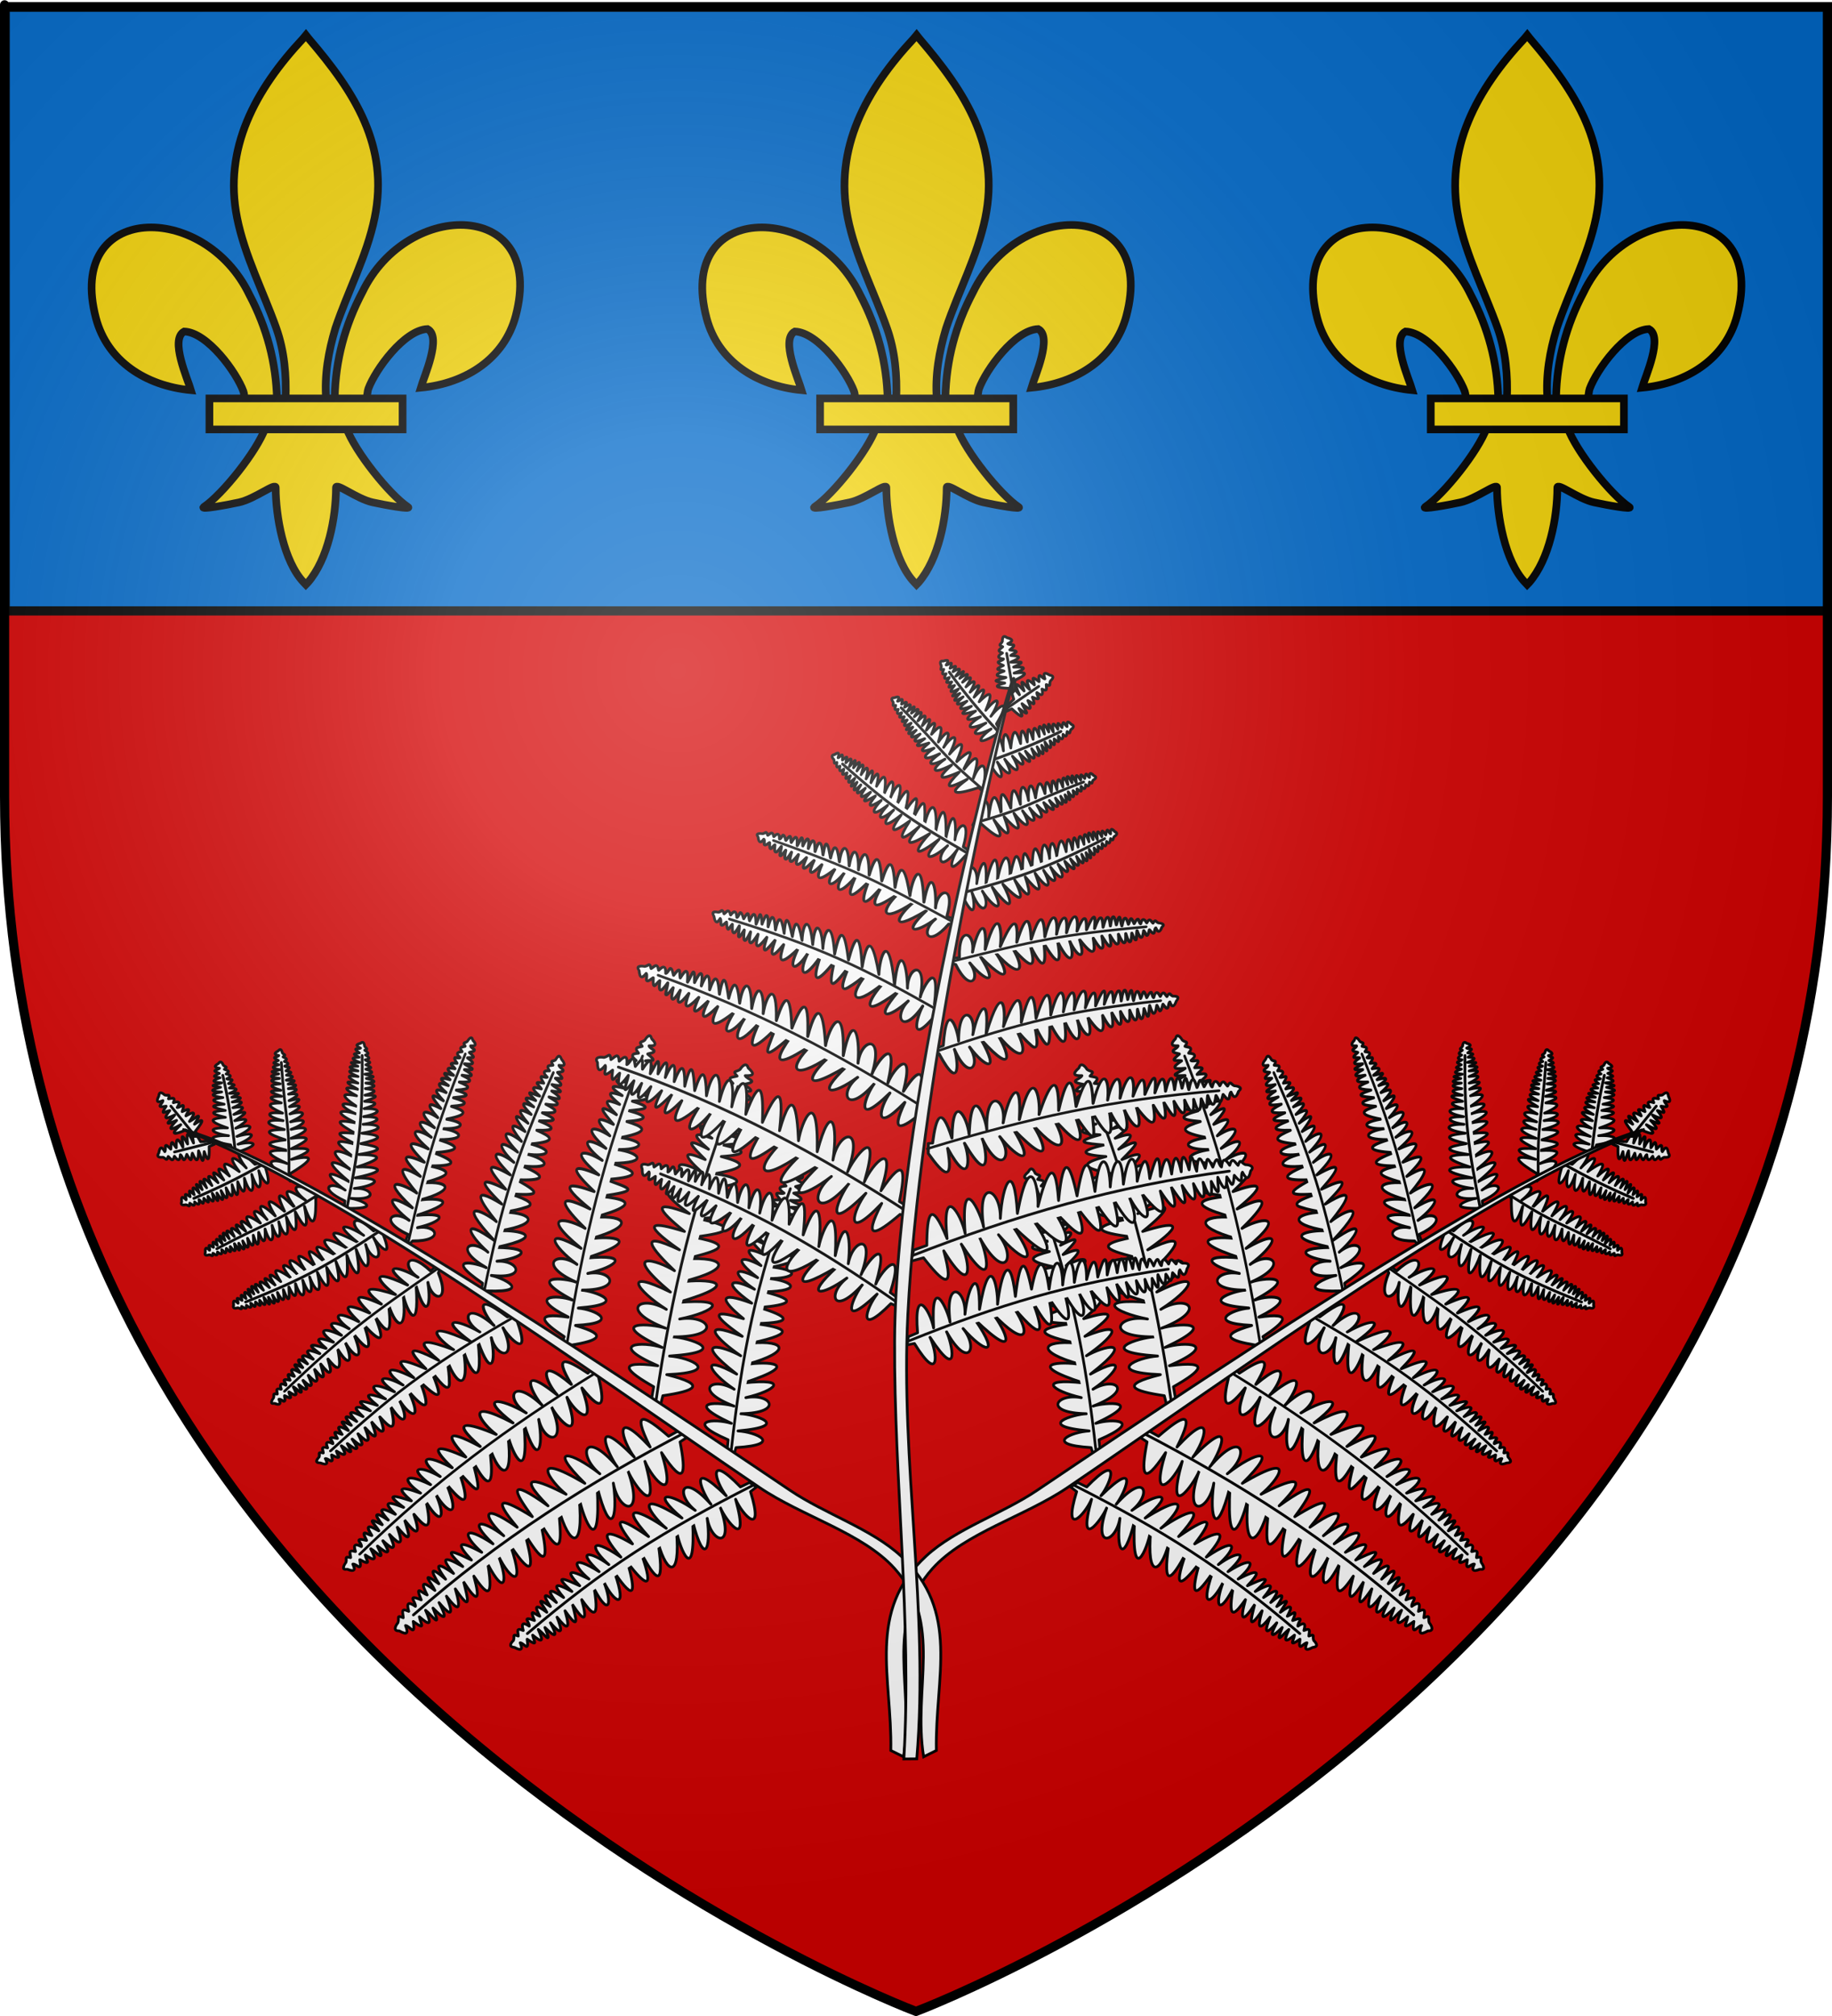
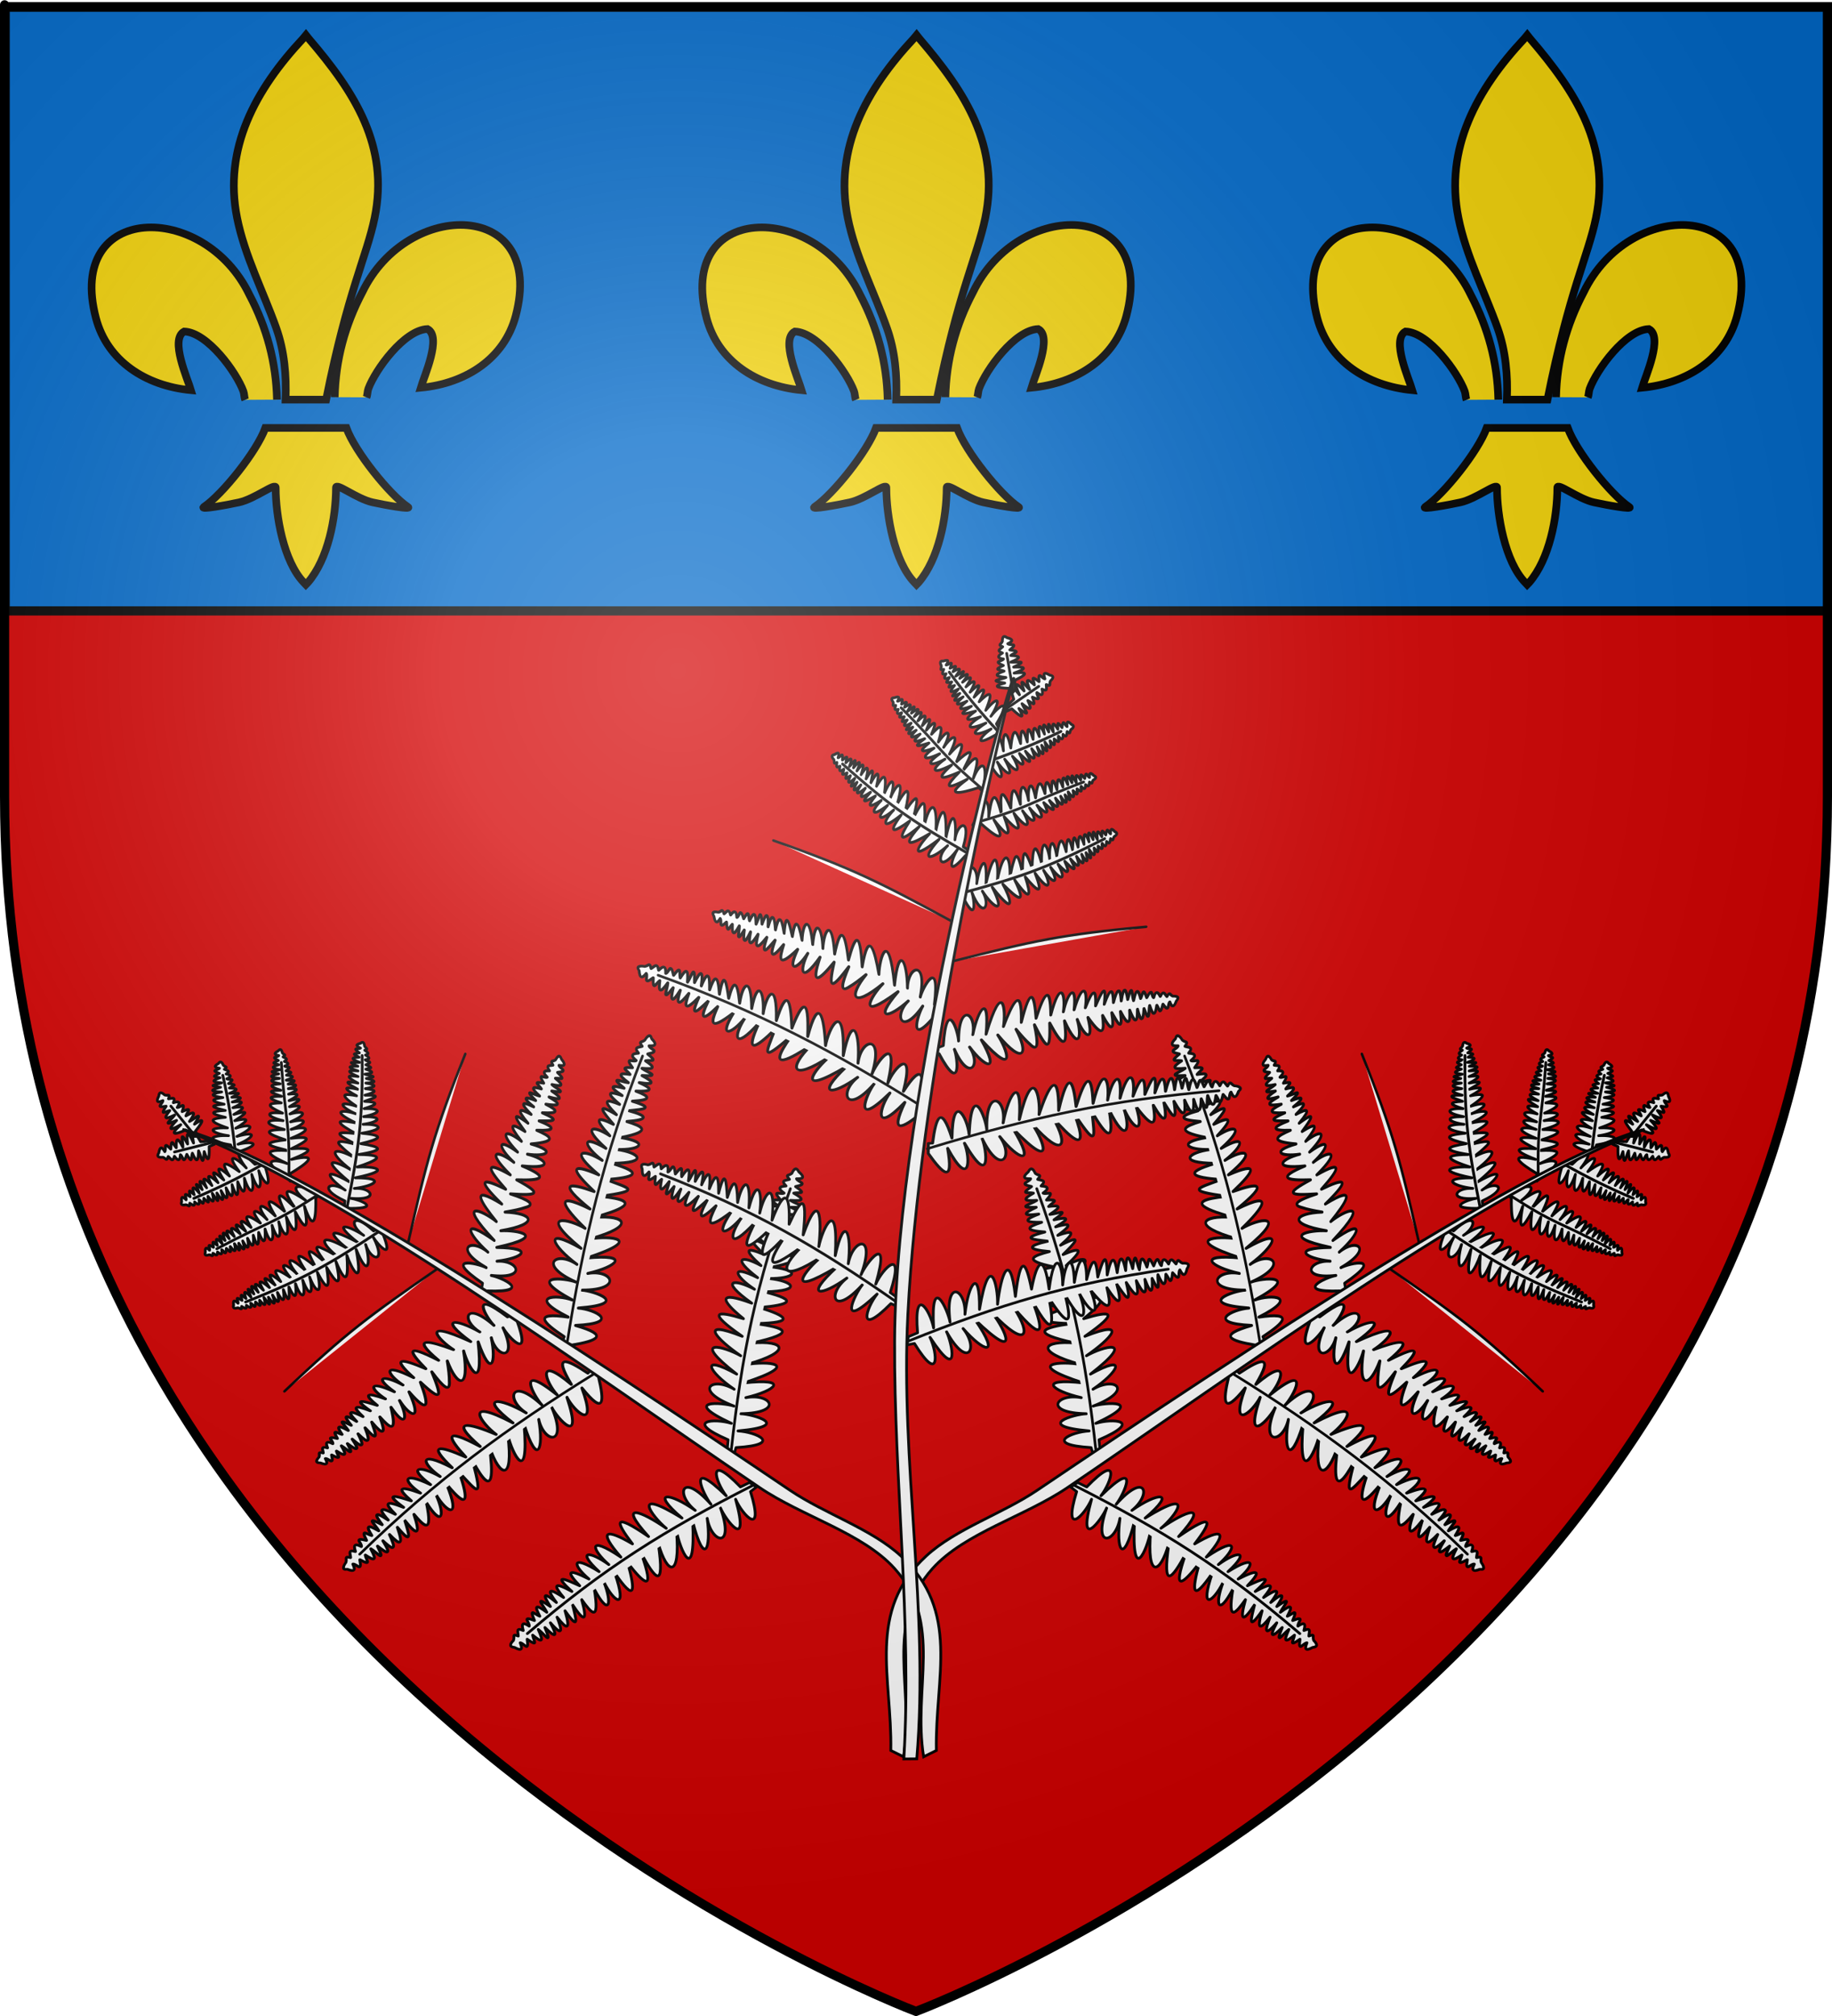
<svg xmlns="http://www.w3.org/2000/svg" xmlns:xlink="http://www.w3.org/1999/xlink" version="1.0" width="600" height="660" id="svg2">
  <defs id="defs6">
    <linearGradient id="linearGradient2893">
      <stop style="stop-color:#ffffff;stop-opacity:0.314" offset="0" id="stop2895" />
      <stop style="stop-color:#ffffff;stop-opacity:0.251" offset="0.19" id="stop2897" />
      <stop style="stop-color:#6b6b6b;stop-opacity:0.125" offset="0.6" id="stop2901" />
      <stop style="stop-color:#000000;stop-opacity:0.125" offset="1" id="stop2899" />
    </linearGradient>
    <radialGradient cx="221.445" cy="226.331" r="300" fx="221.445" fy="226.331" id="radialGradient3163" xlink:href="#linearGradient2893" gradientUnits="userSpaceOnUse" gradientTransform="matrix(1.353,0,0,1.349,-77.629,-85.747)" />
  </defs>
  <g style="display:inline" id="layer3">
    <path d="M 300,658.5 C 300,658.5 598.5,546.18 598.5,260.728 C 598.5,-24.723 598.5,2.176 598.5,2.176 L 1.5,2.176 L 1.5,260.728 C 1.5,546.18 300,658.5 300,658.5 z " style="fill:#d40000;fill-opacity:1;fill-rule:evenodd;stroke:none;stroke-width:1px;stroke-linecap:butt;stroke-linejoin:miter;stroke-opacity:1" id="path2855" />
    <rect width="597.093" height="197.635" x="1.704" y="2.365" style="fill:#0169c9;fill-opacity:1;fill-rule:evenodd;stroke:#000000;stroke-width:3;stroke-linecap:round;stroke-linejoin:round;stroke-miterlimit:4;stroke-dasharray:none;stroke-opacity:1" id="rect2241" />
  </g>
  <g style="display:inline" id="layer4">
    <g transform="matrix(0.199,0,0,0.197,28.627,10.113)" style="stroke:#000000;stroke-width:12.638;stroke-miterlimit:4;stroke-dasharray:none;stroke-opacity:1;display:inline" id="g1878">
      <path d="M 407.029,608.699 C 408.454,546.743 423.78,489.16 452.319,434.591 C 527.033,277.405 755.239,281.159 704.934,473.402 C 686.397,544.241 623.425,585.876 548.615,593.017 C 554.015,574.352 583.715,508.365 559.74,495.455 C 521.401,496.904 473.795,563.161 462.347,594.756 C 460.694,599.292 461.156,604.534 459.311,608.996" style="opacity:1;fill:#f2d207;fill-opacity:1;fill-rule:evenodd;stroke:#000000;stroke-width:12.638;stroke-linecap:butt;stroke-linejoin:miter;stroke-miterlimit:4;stroke-dasharray:none;stroke-opacity:1;display:inline" id="path1876" />
      <g transform="translate(-38.532,-48.577)" style="opacity:1;stroke:#000000;stroke-width:12.638;stroke-miterlimit:4;stroke-dasharray:none;stroke-opacity:1;display:inline" id="g3228">
        <g transform="translate(0,4)" style="fill:#f2d207;fill-opacity:1;stroke:#000000;stroke-width:12.638;stroke-miterlimit:4;stroke-dasharray:none;stroke-opacity:1" id="g13018">
          <path d="M 350.523,657.372 C 349.098,595.416 333.772,537.833 305.233,483.264 C 230.519,326.078 2.313,329.832 52.618,522.075 C 71.155,592.914 134.127,634.549 208.937,641.69 C 203.537,623.025 173.837,557.038 197.813,544.128 C 236.151,545.577 283.757,611.833 295.205,643.429 C 296.858,647.965 296.396,653.207 298.241,657.669" style="fill:#f2d207;fill-opacity:1;fill-rule:evenodd;stroke:#000000;stroke-width:12.638;stroke-linecap:butt;stroke-linejoin:miter;stroke-miterlimit:4;stroke-dasharray:none;stroke-opacity:1" id="path1902" />
-           <path d="M 393.626,57.12 C 314.912,141.97 262.061,240.082 284.845,355.151 C 297.414,418.635 327.886,477.431 349.376,538.589 C 362.812,576.959 366.248,617.041 364.657,657.37 L 431.438,657.37 C 428.242,616.744 435.245,577.372 446.72,538.589 C 467.194,477.051 498.345,418.683 511.251,355.151 C 535.379,236.372 478.744,146.792 402.813,57.495 L 398.173,51.577 L 393.626,57.12 z " style="fill:#f2d207;fill-opacity:1;fill-rule:nonzero;stroke:#000000;stroke-width:12.638;stroke-linecap:butt;stroke-linejoin:miter;stroke-miterlimit:4;stroke-dasharray:none;stroke-opacity:1" id="path3734" />
+           <path d="M 393.626,57.12 C 314.912,141.97 262.061,240.082 284.845,355.151 C 297.414,418.635 327.886,477.431 349.376,538.589 C 362.812,576.959 366.248,617.041 364.657,657.37 L 431.438,657.37 C 467.194,477.051 498.345,418.683 511.251,355.151 C 535.379,236.372 478.744,146.792 402.813,57.495 L 398.173,51.577 L 393.626,57.12 z " style="fill:#f2d207;fill-opacity:1;fill-rule:nonzero;stroke:#000000;stroke-width:12.638;stroke-linecap:butt;stroke-linejoin:miter;stroke-miterlimit:4;stroke-dasharray:none;stroke-opacity:1" id="path3734" />
          <path d="M 331.345,704.401 C 317.383,743.531 260.456,815.193 230.22,835.62 C 222.377,840.918 267.706,832.569 288.001,828.12 C 314.62,822.286 349.218,793.923 348.407,803.933 C 348.332,849.771 361.218,926.257 394.813,961.401 L 397.995,964.789 L 401.282,961.401 C 434.86,922.23 447.52,853.359 447.688,803.933 C 446.877,793.923 481.476,822.286 508.095,828.12 C 528.39,832.569 573.718,840.918 565.876,835.62 C 535.639,815.193 478.744,743.531 464.782,704.401 L 331.345,704.401 z " style="fill:#f2d207;fill-opacity:1;fill-rule:evenodd;stroke:#000000;stroke-width:12.638;stroke-linecap:butt;stroke-linejoin:miter;stroke-miterlimit:4;stroke-dasharray:none;stroke-opacity:1" id="path6395" />
-           <rect width="317.888" height="51.503" x="239.352" y="655.379" style="fill:#f2d207;fill-opacity:1;stroke:#000000;stroke-width:12.638;stroke-miterlimit:4;stroke-dasharray:none;stroke-opacity:1" id="rect4623" />
        </g>
      </g>
    </g>
    <use transform="translate(200,2.2868811e-6)" style="display:inline" id="use3235" x="0" y="0" width="600" height="660" xlink:href="#g1878" />
    <use transform="translate(400,2.2868811e-6)" style="display:inline" id="use3237" x="0" y="0" width="600" height="660" xlink:href="#g1878" />
    <use transform="matrix(3.099,0,0,3.463,-657.414,-1341.476)" style="stroke:#000000;stroke-width:0.611;stroke-miterlimit:4;stroke-dasharray:none;stroke-opacity:1" id="use10032" x="0" y="0" width="744.094" height="1052.362" xlink:href="#use10030" />
    <use transform="translate(0,13.851)" style="stroke:#000000;stroke-width:0.611;stroke-miterlimit:4;stroke-dasharray:none;stroke-opacity:1" id="use10034" x="0" y="0" width="744.094" height="1052.362" xlink:href="#use10032" />
    <use transform="translate(0,13.851)" style="stroke:#000000;stroke-width:0.611;stroke-miterlimit:4;stroke-dasharray:none;stroke-opacity:1" id="use10036" x="0" y="0" width="744.094" height="1052.362" xlink:href="#use10034" />
    <use transform="translate(0,13.851)" style="stroke:#000000;stroke-width:0.611;stroke-miterlimit:4;stroke-dasharray:none;stroke-opacity:1" id="use10038" x="0" y="0" width="744.094" height="1052.362" xlink:href="#use10036" />
    <use transform="translate(0,13.851)" style="stroke:#000000;stroke-width:0.611;stroke-miterlimit:4;stroke-dasharray:none;stroke-opacity:1" id="use10040" x="0" y="0" width="744.094" height="1052.362" xlink:href="#use10038" />
    <use transform="translate(0,13.851)" style="stroke:#000000;stroke-width:0.611;stroke-miterlimit:4;stroke-dasharray:none;stroke-opacity:1" id="use10042" x="0" y="0" width="744.094" height="1052.362" xlink:href="#use10040" />
    <use transform="translate(0,13.851)" style="stroke:#000000;stroke-width:0.611;stroke-miterlimit:4;stroke-dasharray:none;stroke-opacity:1" id="use10044" x="0" y="0" width="744.094" height="1052.362" xlink:href="#use10042" />
    <g transform="matrix(0.605,0,0,0.605,10.137,176.078)" style="fill:#ffffff;stroke:#000000;stroke-width:1.487;stroke-miterlimit:4;stroke-dasharray:none;stroke-opacity:1;display:inline" id="g2295">
      <g transform="matrix(0.963,0.271,-0.271,0.963,144.992,-282.738)" style="fill:#ffffff;stroke:#000000;stroke-width:1.487;stroke-miterlimit:4;stroke-dasharray:none;stroke-opacity:1" id="g3413">
        <g transform="matrix(0.772,0.286,-0.297,0.734,460.261,22.404)" style="fill:#ffffff;stroke:#000000;stroke-width:1.842;stroke-miterlimit:4;stroke-dasharray:none;stroke-opacity:1" id="g3235">
          <path d="M 528.379,664.692 C 531.087,652.152 530.244,626.938 516.076,665.384 C 521.864,636.407 511.908,646.742 506.094,666.469 C 510.107,649.365 497.382,639.175 495.469,669.406 C 495.667,661.344 489.228,632.473 484.125,670.844 C 484.174,658.748 476.661,638.42 473.156,671.688 L 466.656,672.902 L 464.853,678.174 L 469.781,678.312 C 481.099,709.791 483.549,688.268 480.625,676.531 C 494.709,712.586 494.079,683.003 491.969,675.219 C 501.001,704.07 510.944,691.273 503.062,675.656 C 513.275,694.264 524.113,701.323 511.969,671.719 C 536.277,708.349 529.975,682.264 524.094,670.219 C 541.279,698.528 546.733,690.785 538.518,669.625 C 554.393,699.449 554.471,687.685 551.522,668.723 C 560.026,695.647 562.284,687.566 562.344,668.375 C 569.733,687.398 574.489,693.365 573.156,668.781 C 581.707,695.313 585.33,684.478 582.469,669.5 C 586.77,684.737 593.745,690.882 590.312,669.5 C 601.143,690.511 601.487,681.25 601.031,670.062 C 606.757,684.826 608.883,683.587 607.844,669.25 C 611.781,678.669 614.961,687.167 614.188,669.531 C 619.203,682.976 620.798,680.812 620.906,669.844 C 623.401,678.9 625.831,683.896 626.625,670.25 C 628.732,682.98 630.272,679.397 631.375,670.688 C 635.039,684.654 634.298,673.933 635.625,669.094 C 637.819,678.857 639.146,677.718 640.812,669.969 C 642.631,673.4 642.455,679.453 645.312,670 C 649.842,678.527 648.435,670.943 650.375,669.188 C 651.545,673.513 652.923,674.808 655.219,669.438 C 657.443,667.36 656.929,665.793 652.938,665.188 C 650.557,663.561 651.068,660.62 648.688,664.719 C 647.041,662.26 646.485,658.723 643.875,663.656 C 641.833,658.185 640.371,659.39 639,663.656 C 637.144,661.812 638.922,654.35 634,662.656 C 631.586,653.081 631.477,659.095 629.5,662.438 C 628.197,654.619 626.928,653.413 624.281,663.062 C 623.182,658.167 624.406,647.532 620.094,661.312 C 619.399,652.561 618.042,648.914 615.344,661.531 C 615.187,647.863 612.509,652.727 609.594,661.656 C 609.997,650.695 608.481,648.46 602.844,661.656 C 605.943,643.41 601.304,652.24 596.5,661.656 C 597.918,647.872 595.631,647.16 588.969,661.656 C 591.975,646.783 588.175,640.784 580.719,661.656 C 584.151,640.274 577.145,646.42 572.844,661.656 C 575.705,646.678 572.113,635.844 563.562,662.375 C 564.895,637.791 559.603,640.722 552.214,659.746 C 552.154,640.313 549.668,634.038 540.902,662.152 C 543.318,629.336 534.188,645.707 528.379,664.692 z " style="fill:#ffffff;fill-rule:evenodd;stroke:#000000;stroke-width:1.842;stroke-linecap:round;stroke-linejoin:round;stroke-miterlimit:4;stroke-dasharray:none;stroke-opacity:1" id="path2237" />
          <path d="M 466.069,675.81 C 530.026,665.085 576.318,661.591 642.962,666.989" style="fill:#ffffff;fill-rule:evenodd;stroke:#000000;stroke-width:1.842;stroke-linecap:round;stroke-linejoin:round;stroke-miterlimit:4;stroke-dasharray:none;stroke-opacity:1" id="path3233" />
        </g>
        <g transform="matrix(0.862,0.334,-0.331,0.854,481.696,-114.907)" style="fill:#ffffff;stroke:#000000;stroke-width:1.616;stroke-linecap:round;stroke-linejoin:round;stroke-miterlimit:4;stroke-dasharray:none;stroke-opacity:1" id="use3239">
-           <path d="M 529.094,664.156 C 532.033,652.904 531.605,628.926 516.476,665.663 C 521.24,633.955 511.584,645.878 506.094,666.469 C 510.107,649.365 497.382,639.175 495.469,669.406 C 495.667,661.344 489.228,632.473 484.125,670.844 C 484.174,658.748 476.661,638.42 473.156,671.688 C 468.615,646.479 464.591,654.869 460.719,673.125 L 452.616,674.244 L 449.768,680.351 L 457.344,679.875 C 465.448,696.686 471.367,703.877 469.781,678.312 C 481.099,709.791 483.549,688.268 480.625,676.531 C 494.709,712.586 494.079,683.003 491.969,675.219 C 501.001,704.07 510.944,691.273 503.062,675.656 C 513.275,694.264 524.113,701.323 511.969,671.719 C 536.277,708.349 529.975,682.264 524.094,670.219 C 541.279,698.528 545.84,689.535 537.625,668.375 C 544.865,679.525 554.942,698.71 551.156,668.863 C 560.528,689.626 564.627,692.353 562.344,668.375 C 569.733,687.398 574.489,693.365 573.156,668.781 C 581.707,695.313 585.33,684.478 582.469,669.5 C 586.77,684.737 593.745,690.882 590.312,669.5 C 601.143,690.511 601.487,681.25 601.031,670.062 C 606.757,684.826 608.883,683.587 607.844,669.25 C 611.781,678.669 614.961,687.167 614.188,669.531 C 619.203,682.976 620.798,680.812 620.906,669.844 C 623.401,678.9 625.831,683.896 626.625,670.25 C 628.732,682.98 630.272,679.397 631.375,670.688 C 635.039,684.654 634.298,673.933 635.625,669.094 C 637.819,678.857 639.146,677.718 640.812,669.969 C 642.631,673.4 642.455,679.453 645.312,670 C 649.842,678.527 648.435,670.943 650.375,669.188 C 651.545,673.513 652.923,674.808 655.219,669.438 C 657.967,667.683 655.947,665.926 652.938,665.188 C 650.557,663.561 651.068,660.62 648.688,664.719 C 647.041,662.26 646.485,658.723 643.875,663.656 C 641.833,658.185 640.371,659.39 639,663.656 C 637.144,661.812 638.922,654.35 634,662.656 C 631.586,653.081 631.477,659.095 629.5,662.438 C 628.197,654.619 626.928,653.413 624.281,663.062 C 623.182,658.167 624.406,647.532 620.094,661.312 C 619.399,652.561 618.042,648.914 615.344,661.531 C 615.187,647.863 612.509,652.727 609.594,661.656 C 609.997,650.695 608.481,648.46 602.844,661.656 C 605.943,643.41 601.304,652.24 596.5,661.656 C 597.918,647.872 595.631,647.16 588.969,661.656 C 591.975,646.783 588.175,640.784 580.719,661.656 C 584.151,640.274 577.145,646.42 572.844,661.656 C 575.705,646.678 572.113,635.844 563.562,662.375 C 564.895,637.791 560.139,643.758 552.75,662.781 C 552.69,643.349 550.382,635.109 541.616,663.223 C 545.469,634.608 536.981,647.814 529.094,664.156 z " style="fill:#ffffff;fill-rule:evenodd;stroke:#000000;stroke-width:1.616;stroke-linecap:round;stroke-linejoin:round;stroke-miterlimit:4;stroke-dasharray:none;stroke-opacity:1" id="path3249" />
-           <path d="M 450.781,677.343 C 514.737,666.618 576.318,661.591 642.962,666.989" style="fill:#ffffff;fill-rule:evenodd;stroke:#000000;stroke-width:1.616;stroke-linecap:round;stroke-linejoin:round;stroke-miterlimit:4;stroke-dasharray:none;stroke-opacity:1" id="path3251" />
-         </g>
+           </g>
        <g transform="matrix(0.786,0.356,-0.345,0.675,558.916,-49.19)" style="fill:#ffffff;stroke:#000000;stroke-width:1.84;stroke-linecap:round;stroke-linejoin:round;stroke-miterlimit:4;stroke-dasharray:none;stroke-opacity:1" id="use3241">
          <path d="M 529.1,664.408 C 531.292,651.98 528.713,627.184 516.441,665.856 C 521.204,634.148 511.584,645.878 506.094,666.469 C 510.107,649.365 497.382,639.175 495.469,669.406 C 495.667,661.344 489.228,632.473 484.125,670.844 C 484.174,658.748 476.661,638.42 473.156,671.688 C 468.615,646.479 464.591,654.869 460.719,673.125 L 458.037,672.787 L 457.344,679.875 C 465.448,696.686 471.367,703.877 469.781,678.312 C 481.099,709.791 483.549,688.268 480.625,676.531 C 494.709,712.586 494.079,683.003 491.969,675.219 C 501.001,704.07 510.944,691.273 503.062,675.656 C 513.275,694.264 524.113,701.323 511.969,671.719 C 536.277,708.349 529.975,682.264 524.094,670.219 C 541.279,698.528 545.84,689.535 537.625,668.375 C 545.412,681.172 558.83,701.721 551.317,668.206 C 563.305,694.349 562.284,687.566 562.344,668.375 C 569.733,687.398 574.489,693.365 573.156,668.781 C 581.707,695.313 585.33,684.478 582.469,669.5 C 586.77,684.737 593.745,690.882 590.312,669.5 C 601.143,690.511 601.487,681.25 601.031,670.062 C 606.757,684.826 608.883,683.587 607.844,669.25 C 611.781,678.669 614.961,687.167 614.188,669.531 C 619.203,682.976 620.798,680.812 620.906,669.844 C 623.401,678.9 625.831,683.896 626.625,670.25 C 628.732,682.98 630.272,679.397 631.375,670.688 C 635.039,684.654 634.298,673.933 635.625,669.094 C 637.819,678.857 639.146,677.718 640.812,669.969 C 642.631,673.4 642.455,679.453 645.312,670 C 649.842,678.527 648.435,670.943 650.375,669.188 C 651.545,673.513 652.923,674.808 655.219,669.438 C 657.967,667.683 655.947,665.926 652.938,665.188 C 650.557,663.561 651.068,660.62 648.688,664.719 C 647.041,662.26 646.485,658.723 643.875,663.656 C 641.833,658.185 640.371,659.39 639,663.656 C 637.144,661.812 638.922,654.35 634,662.656 C 631.586,653.081 631.477,659.095 629.5,662.438 C 628.197,654.619 626.928,653.413 624.281,663.062 C 623.182,658.167 624.406,647.532 620.094,661.312 C 619.399,652.561 618.042,648.914 615.344,661.531 C 615.187,647.863 612.509,652.727 609.594,661.656 C 609.997,650.695 608.481,648.46 602.844,661.656 C 605.943,643.41 601.304,652.24 596.5,661.656 C 597.918,647.872 595.631,647.16 588.969,661.656 C 591.975,646.783 588.175,640.784 580.719,661.656 C 584.151,640.274 577.145,646.42 572.844,661.656 C 575.705,646.678 572.113,635.844 563.562,662.375 C 564.895,637.791 560.139,643.758 552.75,662.781 C 552.69,643.349 550.352,635.539 541.585,663.653 C 544.547,633.357 536.681,645.543 529.1,664.408 z " style="fill:#ffffff;fill-rule:evenodd;stroke:#000000;stroke-width:1.84;stroke-linecap:round;stroke-linejoin:round;stroke-miterlimit:4;stroke-dasharray:none;stroke-opacity:1" id="path3255" />
          <path d="M 457.161,676.455 C 521.117,665.73 576.318,661.591 642.962,666.989" style="fill:#ffffff;fill-rule:evenodd;stroke:#000000;stroke-width:1.84;stroke-linecap:round;stroke-linejoin:round;stroke-miterlimit:4;stroke-dasharray:none;stroke-opacity:1" id="path3257" />
        </g>
        <g transform="matrix(0.699,0.291,-0.332,0.6,606.298,-15.4)" style="fill:#ffffff;stroke:#000000;stroke-width:2.07;stroke-linecap:round;stroke-linejoin:round;stroke-miterlimit:4;stroke-dasharray:none;stroke-opacity:1" id="use3243">
          <path d="M 528.899,664.567 C 531.719,651.591 530.796,627.079 516.039,668.053 C 520.758,636.641 511.942,646.076 506.503,666.475 C 510.479,649.53 497.873,639.436 495.978,669.385 C 496.174,661.398 489.795,632.797 484.74,670.809 L 478.367,672.065 L 477.716,675.963 L 481.273,676.443 C 495.225,712.161 494.601,682.854 492.51,675.143 C 501.458,703.725 511.308,691.047 503.5,675.576 C 513.617,694.011 524.355,701.004 512.324,671.676 C 536.405,707.964 530.161,682.122 524.335,670.19 C 541.36,698.235 545.878,689.325 537.74,668.363 C 541.617,674.796 544.538,679.129 546.687,681.706 C 546.708,681.73 546.729,681.744 546.749,681.768 C 552.509,690.049 553.139,682.946 551.187,667.504 C 558.662,688.194 561.371,692.325 562.228,668.363 C 569.548,687.209 574.26,693.12 572.94,668.766 C 581.411,695.049 585,684.316 582.165,669.478 C 586.426,684.572 593.336,690.66 589.936,669.478 C 600.665,690.293 601.006,681.118 600.554,670.035 C 606.227,684.66 608.333,683.433 607.303,669.23 C 611.204,678.561 614.354,686.98 613.588,669.509 C 618.557,682.828 620.137,680.684 620.244,669.818 C 622.716,678.789 625.122,683.739 625.909,670.221 C 627.996,682.831 629.523,679.282 630.615,670.654 C 634.245,684.49 633.511,673.869 634.825,669.075 C 636.999,678.747 638.313,677.619 639.964,669.942 C 641.766,673.341 641.591,679.337 644.422,669.973 C 648.909,678.421 647.516,670.907 649.437,669.168 C 650.597,673.453 651.962,674.736 654.236,669.416 C 656.44,667.357 655.93,665.805 651.976,665.205 C 649.617,663.594 650.124,660.68 647.766,664.741 C 646.135,662.306 645.584,658.801 642.998,663.688 C 640.975,658.268 639.527,659.462 638.169,663.688 C 636.33,661.861 638.092,654.469 633.215,662.698 C 630.824,653.211 630.716,659.17 628.757,662.481 C 627.466,654.735 626.21,653.54 623.587,663.1 C 622.498,658.25 623.711,647.715 619.439,661.367 C 618.75,652.697 617.406,649.084 614.733,661.583 C 614.578,648.042 611.925,652.861 609.037,661.707 C 609.437,650.848 607.935,648.634 602.35,661.707 C 605.42,643.631 600.825,652.379 596.066,661.707 C 597.47,648.052 595.205,647.346 588.605,661.707 C 591.583,646.973 587.818,641.03 580.432,661.707 C 583.832,640.524 576.891,646.613 572.63,661.707 C 575.465,646.869 571.906,636.136 563.436,662.419 C 564.755,638.065 560.044,643.976 552.724,662.822 C 552.664,643.57 550.606,636.055 541.922,663.907 C 544.601,633.098 536.077,648.537 528.899,664.567 z " style="fill:#ffffff;fill-rule:evenodd;stroke:#000000;stroke-width:2.07;stroke-linecap:round;stroke-linejoin:round;stroke-miterlimit:4;stroke-dasharray:none;stroke-opacity:1" id="path3261" />
-           <path d="M 478.656,674.383 C 542.613,663.658 576.318,661.591 642.962,666.989" style="fill:#ffffff;fill-rule:evenodd;stroke:#000000;stroke-width:2.07;stroke-linecap:round;stroke-linejoin:round;stroke-miterlimit:4;stroke-dasharray:none;stroke-opacity:1" id="path3263" />
        </g>
        <g transform="matrix(0.631,0.288,-0.268,0.528,622.531,-3.257)" style="fill:#ffffff;stroke:#000000;stroke-width:2.322;stroke-linecap:round;stroke-linejoin:round;stroke-miterlimit:4;stroke-dasharray:none;stroke-opacity:1" id="use3245">
-           <path d="M 528.15,665.142 C 530.997,652.044 531.067,624.324 516.17,665.685 C 520.934,633.977 511.584,645.878 506.094,666.469 C 510.107,649.365 497.382,639.175 495.469,669.406 L 490.284,669.278 L 489.203,673.75 L 491.969,675.219 C 501.001,704.07 510.944,691.273 503.062,675.656 C 513.275,694.264 524.113,701.323 511.969,671.719 C 536.277,708.349 529.975,682.264 524.094,670.219 C 541.279,698.528 545.84,689.535 537.625,668.375 C 541.538,674.869 544.487,679.242 546.656,681.844 C 546.677,681.868 546.698,681.882 546.719,681.906 C 555.233,692.29 551.786,671.572 551.56,668.727 C 560.063,695.65 562.284,687.566 562.344,668.375 C 569.733,687.398 574.489,693.365 573.156,668.781 C 581.707,695.313 585.33,684.478 582.469,669.5 C 586.77,684.737 593.745,690.882 590.312,669.5 C 601.143,690.511 601.487,681.25 601.031,670.062 C 606.757,684.826 608.883,683.587 607.844,669.25 C 611.781,678.669 614.961,687.167 614.188,669.531 C 619.203,682.976 620.798,680.812 620.906,669.844 C 623.401,678.9 625.831,683.896 626.625,670.25 C 628.732,682.98 630.272,679.397 631.375,670.688 C 635.039,684.654 634.298,673.933 635.625,669.094 C 637.819,678.857 639.146,677.718 640.812,669.969 C 642.631,673.4 642.455,679.453 645.312,670 C 649.842,678.527 648.435,670.943 650.375,669.188 C 651.545,673.513 652.923,674.808 655.219,669.438 C 657.967,667.683 655.947,665.926 652.938,665.188 C 650.557,663.561 651.068,660.62 648.688,664.719 C 647.041,662.26 646.485,658.723 643.875,663.656 C 641.833,658.185 640.371,659.39 639,663.656 C 637.144,661.812 638.922,654.35 634,662.656 C 631.586,653.081 631.477,659.095 629.5,662.438 C 628.197,654.619 626.928,653.413 624.281,663.062 C 623.182,658.167 624.406,647.532 620.094,661.312 C 619.399,652.561 618.042,648.914 615.344,661.531 C 615.187,647.863 612.509,652.727 609.594,661.656 C 609.997,650.695 608.481,648.46 602.844,661.656 C 605.943,643.41 601.304,652.24 596.5,661.656 C 597.918,647.872 595.631,647.16 588.969,661.656 C 591.975,646.783 588.175,640.784 580.719,661.656 C 584.151,640.274 577.145,646.42 572.844,661.656 C 575.705,646.678 572.113,635.844 563.562,662.375 C 564.895,637.791 560.139,643.758 552.75,662.781 C 553.528,643.88 551.58,636.337 541.304,663.495 C 545.902,633.166 535.888,649.319 528.15,665.142 z " style="fill:#ffffff;fill-rule:evenodd;stroke:#000000;stroke-width:2.322;stroke-linecap:round;stroke-linejoin:round;stroke-miterlimit:4;stroke-dasharray:none;stroke-opacity:1" id="path3267" />
          <path d="M 490.264,671.888 C 554.064,664.561 576.281,662.411 642.962,666.989" style="fill:#ffffff;fill-rule:evenodd;stroke:#000000;stroke-width:2.322;stroke-linecap:round;stroke-linejoin:round;stroke-miterlimit:4;stroke-dasharray:none;stroke-opacity:1" id="path3269" />
        </g>
        <g transform="matrix(0.518,9.2311686e-2,0.137,-0.519,432.292,768.729)" style="fill:#ffffff;stroke:#000000;stroke-width:2.801;stroke-linecap:round;stroke-linejoin:round;stroke-miterlimit:4;stroke-dasharray:none;stroke-opacity:1" id="g3271">
          <path d="M 528.389,664.949 C 531.236,651.851 531.953,624.871 517.056,666.232 C 521.82,634.523 511.584,645.878 506.094,666.469 C 510.107,649.365 497.382,639.175 495.469,669.406 C 495.625,662.313 489.98,635.894 485.08,669.536 L 481.5,669.944 L 485.906,675.655 L 491.969,675.219 C 501.001,704.07 510.944,691.273 503.062,675.656 C 513.275,694.264 524.113,701.323 511.969,671.719 C 536.277,708.349 529.975,682.264 524.094,670.219 C 541.279,698.528 545.84,689.535 537.625,668.375 C 541.538,674.869 544.487,679.242 546.656,681.844 C 546.677,681.868 546.698,681.882 546.719,681.906 C 552.533,690.266 553.126,682.556 551.156,666.969 C 558.702,687.854 561.479,692.563 562.344,668.375 C 569.733,687.398 574.489,693.365 573.156,668.781 C 581.707,695.313 585.33,684.478 582.469,669.5 C 586.77,684.737 593.745,690.882 590.312,669.5 C 601.143,690.511 601.487,681.25 601.031,670.062 C 606.757,684.826 608.883,683.587 607.844,669.25 C 611.781,678.669 614.961,687.167 614.188,669.531 C 619.203,682.976 620.798,680.812 620.906,669.844 C 623.401,678.9 625.831,683.896 626.625,670.25 C 628.732,682.98 630.272,679.397 631.375,670.688 C 635.039,684.654 634.298,673.933 635.625,669.094 C 637.819,678.857 639.146,677.718 640.812,669.969 C 642.631,673.4 642.455,679.453 645.312,670 C 649.842,678.527 648.435,670.943 650.375,669.188 C 651.545,673.513 652.923,674.808 655.219,669.438 C 657.431,667.294 656.919,665.791 652.938,665.188 C 650.557,663.561 651.068,660.62 648.688,664.719 C 647.041,662.26 646.485,658.723 643.875,663.656 C 641.833,658.185 640.371,659.39 639,663.656 C 637.144,661.812 638.922,654.35 634,662.656 C 631.586,653.081 631.477,659.095 629.5,662.438 C 628.197,654.619 626.928,653.413 624.281,663.062 C 623.182,658.167 624.406,647.532 620.094,661.312 C 619.399,652.561 618.042,648.914 615.344,661.531 C 615.187,647.863 612.509,652.727 609.594,661.656 C 609.997,650.695 608.481,648.46 602.844,661.656 C 605.943,643.41 601.304,652.24 596.5,661.656 C 597.918,647.872 595.631,647.16 588.969,661.656 C 591.975,646.783 588.175,640.784 580.719,661.656 C 584.151,640.274 577.145,646.42 572.844,661.656 C 575.705,646.678 572.113,635.844 563.562,662.375 C 564.895,637.791 560.139,643.758 552.75,662.781 C 552.69,643.349 550.158,636.037 541.392,664.151 C 545.584,633.788 537.43,646.384 528.389,664.949 z " style="fill:#ffffff;fill-rule:evenodd;stroke:#000000;stroke-width:2.801;stroke-linecap:round;stroke-linejoin:round;stroke-miterlimit:4;stroke-dasharray:none;stroke-opacity:1" id="path3273" />
          <path d="M 483.624,672.897 C 547.484,664.424 576.29,662.264 642.962,666.989" style="fill:#ffffff;fill-rule:evenodd;stroke:#000000;stroke-width:2.801;stroke-linecap:round;stroke-linejoin:round;stroke-miterlimit:4;stroke-dasharray:none;stroke-opacity:1" id="path3275" />
        </g>
        <g transform="matrix(0.508,0.109,0.11,-0.496,463.904,710.733)" style="fill:#ffffff;stroke:#000000;stroke-width:2.892;stroke-linecap:round;stroke-linejoin:round;stroke-miterlimit:4;stroke-dasharray:none;stroke-opacity:1" id="g3277">
          <path d="M 527.024,665.857 L 519.04,666.331 L 522.761,669.685 L 524.094,670.219 C 540.683,694.703 545.308,686.123 537.625,668.375 C 545.101,682.43 554.691,699.092 551.184,667.892 C 552.394,667.372 560.679,707.446 562.344,668.375 C 569.733,687.398 574.489,693.365 573.156,668.781 C 581.707,695.313 585.33,684.478 582.469,669.5 C 586.77,684.737 593.745,690.882 590.312,669.5 C 601.143,690.511 601.487,681.25 601.031,670.062 C 606.757,684.826 608.883,683.587 607.844,669.25 C 611.781,678.669 614.961,687.167 614.188,669.531 C 619.203,682.976 620.798,680.812 620.906,669.844 C 623.401,678.9 625.831,683.896 626.625,670.25 C 628.732,682.98 630.272,679.397 631.375,670.688 C 635.039,684.654 634.298,673.933 635.625,669.094 C 637.819,678.857 639.146,677.718 640.812,669.969 C 642.631,673.4 642.455,679.453 645.312,670 C 649.842,678.527 648.435,670.943 650.375,669.188 C 651.545,673.513 652.923,674.808 655.219,669.438 C 657.431,667.294 656.919,665.791 652.938,665.188 C 650.557,663.561 651.068,660.62 648.688,664.719 C 647.041,662.26 646.485,658.723 643.875,663.656 C 641.833,658.185 640.371,659.39 639,663.656 C 637.144,661.812 638.922,654.35 634,662.656 C 631.586,653.081 631.477,659.095 629.5,662.438 C 628.197,654.619 626.928,653.413 624.281,663.062 C 623.182,658.167 624.406,647.532 620.094,661.312 C 619.399,652.561 618.042,648.914 615.344,661.531 C 615.187,647.863 612.509,652.727 609.594,661.656 C 609.997,650.695 608.481,648.46 602.844,661.656 C 605.943,643.41 601.304,652.24 596.5,661.656 C 597.918,647.872 595.631,647.16 588.969,661.656 C 591.975,646.783 588.175,640.784 580.719,661.656 C 584.151,640.274 577.145,646.42 572.844,661.656 C 575.705,646.678 572.113,635.844 563.562,662.375 C 564.895,637.791 560.139,643.758 552.75,662.781 C 552.69,643.349 550.401,635.362 541.635,663.476 C 546.563,631.054 535.664,648.56 527.024,665.857 z " style="fill:#ffffff;fill-rule:evenodd;stroke:#000000;stroke-width:2.892;stroke-linecap:round;stroke-linejoin:round;stroke-miterlimit:4;stroke-dasharray:none;stroke-opacity:1" id="path3279" />
          <path d="M 521.752,667.656 C 585.026,662.087 575.581,667.161 642.962,666.989" style="fill:#ffffff;fill-rule:evenodd;stroke:#000000;stroke-width:2.892;stroke-linecap:round;stroke-linejoin:round;stroke-miterlimit:4;stroke-dasharray:none;stroke-opacity:1" id="path3281" />
        </g>
        <g transform="matrix(0.531,0.112,0.125,-0.555,443.749,718.544)" style="fill:#ffffff;stroke:#000000;stroke-width:2.676;stroke-linecap:round;stroke-linejoin:round;stroke-miterlimit:4;stroke-dasharray:none;stroke-opacity:1" id="g3283">
          <path d="M 566.869,665.484 L 568.479,667.827 L 573.156,668.781 C 581.707,695.313 585.33,684.478 582.469,669.5 C 586.77,684.737 593.745,690.882 590.312,669.5 C 601.143,690.511 601.487,681.25 601.031,670.062 C 606.757,684.826 608.883,683.587 607.844,669.25 C 611.781,678.669 614.961,687.167 614.188,669.531 C 619.203,682.976 620.798,680.812 620.906,669.844 C 623.401,678.9 625.831,683.896 626.625,670.25 C 628.732,682.98 630.272,679.397 631.375,670.688 C 635.039,684.654 634.298,673.933 635.625,669.094 C 637.819,678.857 639.146,677.718 640.812,669.969 C 642.631,673.4 642.455,679.453 645.312,670 C 649.842,678.527 648.435,670.943 650.375,669.188 C 651.545,673.513 652.923,674.808 655.219,669.438 C 657.781,667.539 656.152,665.976 652.938,665.188 C 650.557,663.561 651.068,660.62 648.688,664.719 C 647.041,662.26 646.485,658.723 643.875,663.656 C 641.833,658.185 640.371,659.39 639,663.656 C 637.144,661.812 638.922,654.35 634,662.656 C 631.586,653.081 631.477,659.095 629.5,662.438 C 628.197,654.619 626.928,653.413 624.281,663.062 C 623.182,658.167 624.406,647.532 620.094,661.312 C 619.399,652.561 618.042,648.914 615.344,661.531 C 615.187,647.863 612.509,652.727 609.594,661.656 C 609.997,650.695 608.481,648.46 602.844,661.656 C 605.943,643.41 601.304,652.24 596.5,661.656 C 597.918,647.872 595.631,647.16 588.969,661.656 C 591.975,646.783 588.175,640.784 580.719,661.656 C 584.151,640.274 577.145,646.42 572.844,661.656 C 574.475,647.496 570.22,637.999 565.323,662.101 L 566.869,665.484 z " style="fill:#ffffff;fill-rule:evenodd;stroke:#000000;stroke-width:2.676;stroke-linecap:round;stroke-linejoin:round;stroke-miterlimit:4;stroke-dasharray:none;stroke-opacity:1" id="path3285" />
          <path d="M 566.751,665.203 C 591.924,664.416 617.311,664.912 642.962,666.989" style="fill:#ffffff;fill-rule:evenodd;stroke:#000000;stroke-width:2.676;stroke-linecap:round;stroke-linejoin:round;stroke-miterlimit:4;stroke-dasharray:none;stroke-opacity:1" id="path3287" />
        </g>
        <g transform="matrix(0.683,-1.7561719e-2,-1.8172442e-2,-0.66,444.719,844.892)" style="fill:#ffffff;stroke:#000000;stroke-width:2.215;stroke-linecap:round;stroke-linejoin:round;stroke-miterlimit:4;stroke-dasharray:none;stroke-opacity:1" id="g3289">
          <path d="M 610.793,665.111 L 613.408,668.59 L 620.906,669.844 C 623.401,678.9 625.831,683.896 626.625,670.25 C 628.732,682.98 630.272,679.397 631.375,670.688 C 635.039,684.654 634.298,673.933 635.625,669.094 C 637.819,678.857 639.146,677.718 640.812,669.969 C 642.631,673.4 642.455,679.453 645.312,670 C 649.842,678.527 648.435,670.943 650.375,669.188 C 651.545,673.513 652.923,674.808 655.219,669.438 C 657.431,667.294 656.919,665.791 652.938,665.188 C 650.557,663.561 651.068,660.62 648.688,664.719 C 647.041,662.26 646.485,658.723 643.875,663.656 C 641.833,658.185 640.371,659.39 639,663.656 C 637.144,661.812 638.922,654.35 634,662.656 C 631.586,653.081 631.477,659.095 629.5,662.438 C 628.197,654.619 626.928,653.413 624.281,663.062 C 623.182,658.167 624.406,647.532 620.094,661.312 C 619.399,652.561 618.012,651.7 615.314,664.318 L 610.793,665.111 z " style="fill:#ffffff;fill-rule:evenodd;stroke:#000000;stroke-width:2.215;stroke-linecap:round;stroke-linejoin:round;stroke-miterlimit:4;stroke-dasharray:none;stroke-opacity:1" id="path3291" />
          <path d="M 612.136,666.953 C 622.441,666.93 632.722,666.956 642.962,666.989" style="fill:#ffffff;fill-rule:evenodd;stroke:#000000;stroke-width:2.215;stroke-linecap:round;stroke-linejoin:round;stroke-miterlimit:4;stroke-dasharray:none;stroke-opacity:1" id="path3293" />
        </g>
        <use transform="matrix(-0.188,-0.982,-0.982,0.188,1382.274,1116.836)" style="fill:#ffffff;stroke:#000000;stroke-width:1.487;stroke-miterlimit:4;stroke-dasharray:none;stroke-opacity:1" id="use3315" x="0" y="0" width="744.094" height="1052.362" xlink:href="#g3235" />
        <use transform="matrix(-0.21,-0.978,-0.978,0.21,1394.639,1098.552)" style="fill:#ffffff;stroke:#000000;stroke-width:1.487;stroke-miterlimit:4;stroke-dasharray:none;stroke-opacity:1" id="use3317" x="0" y="0" width="744.094" height="1052.362" xlink:href="#use3239" />
        <use transform="matrix(-0.15,-0.989,-0.989,0.15,1362.034,1142.582)" style="fill:#ffffff;stroke:#000000;stroke-width:1.487;stroke-miterlimit:4;stroke-dasharray:none;stroke-opacity:1" id="use3319" x="0" y="0" width="744.094" height="1052.362" xlink:href="#use3241" />
        <use transform="matrix(-0.224,-0.975,-0.975,0.224,1407.283,1092.953)" style="fill:#ffffff;stroke:#000000;stroke-width:1.487;stroke-miterlimit:4;stroke-dasharray:none;stroke-opacity:1" id="use3321" x="0" y="0" width="744.094" height="1052.362" xlink:href="#use3243" />
        <use transform="matrix(-0.167,-0.986,-0.986,0.167,1374.442,1133.429)" style="fill:#ffffff;stroke:#000000;stroke-width:1.487;stroke-miterlimit:4;stroke-dasharray:none;stroke-opacity:1" id="use3323" x="0" y="0" width="744.094" height="1052.362" xlink:href="#use3245" />
        <use transform="matrix(-0.16,-0.987,-0.987,0.16,1372.59,1139.142)" style="fill:#ffffff;stroke:#000000;stroke-width:1.487;stroke-miterlimit:4;stroke-dasharray:none;stroke-opacity:1" id="use3325" x="0" y="0" width="744.094" height="1052.362" xlink:href="#g3271" />
        <use transform="matrix(7.8291974e-3,-1,-1,-7.8291974e-3,1246.24,1229.881)" style="fill:#ffffff;stroke:#000000;stroke-width:1.487;stroke-miterlimit:4;stroke-dasharray:none;stroke-opacity:1" id="use3327" x="0" y="0" width="744.094" height="1052.362" xlink:href="#g3277" />
        <use transform="matrix(7.1739739e-2,-0.997,-0.997,-7.1739739e-2,1192.179,1256.612)" style="fill:#ffffff;stroke:#000000;stroke-width:1.487;stroke-miterlimit:4;stroke-dasharray:none;stroke-opacity:1" id="use3329" x="0" y="0" width="744.094" height="1052.362" xlink:href="#g3283" />
        <use transform="matrix(0.372,-0.928,-0.928,-0.372,907.704,1324.309)" style="fill:#ffffff;stroke:#000000;stroke-width:1.487;stroke-miterlimit:4;stroke-dasharray:none;stroke-opacity:1" id="use3331" x="0" y="0" width="744.094" height="1052.362" xlink:href="#g3289" />
      </g>
      <path d="M 465.472,656.197 C 466.221,616.472 452.144,580.901 484.641,550.96 C 500.586,536.27 525.778,528.16 544.6,515.461 C 656.689,439.831 814.876,335.191 873.577,320.092 C 786.862,353.345 656.226,449.481 561.157,513.907 C 538.08,529.545 505.424,538.482 488.143,557.647 C 461.473,587.223 478.377,622.448 472.349,659.602 L 465.472,656.197 z " style="fill:#ffffff;fill-rule:evenodd;stroke:#000000;stroke-width:1.487;stroke-linecap:butt;stroke-linejoin:miter;stroke-miterlimit:4;stroke-dasharray:none;stroke-opacity:1" id="path3313" />
      <use transform="matrix(-1,0,0,1,955.6,0)" style="fill:#ffffff;stroke:#000000;stroke-width:1.487;stroke-miterlimit:4;stroke-dasharray:none;stroke-opacity:1" id="use3451" x="0" y="0" width="744.094" height="1052.362" xlink:href="#g3413" />
      <use transform="matrix(0.659,-0.752,0.752,0.659,-282.89,521.526)" style="fill:#ffffff;stroke:#000000;stroke-width:1.487;stroke-miterlimit:4;stroke-dasharray:none;stroke-opacity:1" id="use3455" x="0" y="0" width="744.094" height="1052.362" xlink:href="#g3413" />
      <use transform="matrix(-1,0,0,1,955.596,0)" style="fill:#ffffff;stroke:#000000;stroke-width:1.487;stroke-miterlimit:4;stroke-dasharray:none;stroke-opacity:1" id="use3459" x="0" y="0" width="744.094" height="1052.362" xlink:href="#path3313" />
      <path d="M 472.537,660.78 C 476.921,586.4 467.188,510.481 467.533,434.661 C 468.146,299.943 529.839,74.477 532.012,75.938 C 516.942,135.315 480.933,298.886 474.711,420.038 C 470.586,500.343 486.337,580.842 479.531,660.718 L 472.537,660.78 z " style="fill:#ffffff;fill-rule:evenodd;stroke:#000000;stroke-width:1.487;stroke-linecap:butt;stroke-linejoin:miter;stroke-miterlimit:4;stroke-dasharray:none;stroke-opacity:1" id="path3461" />
    </g>
  </g>
  <g id="layer2">
    <path d="M 300,658.5 C 300,658.5 598.5,546.18 598.5,260.728 C 598.5,-24.723 598.5,2.176 598.5,2.176 L 1.5,2.176 L 1.5,260.728 C 1.5,546.18 300,658.5 300,658.5 z " style="opacity:1;fill:url(#radialGradient3163);fill-opacity:1;fill-rule:evenodd;stroke:none;stroke-width:1px;stroke-linecap:butt;stroke-linejoin:miter;stroke-opacity:1" id="path2875" />
  </g>
  <g id="layer1">
    <path d="M 300,658.5 C 300,658.5 1.5,546.18 1.5,260.728 C 1.5,-24.723 1.5,2.176 1.5,2.176 L 598.5,2.176 L 598.5,260.728 C 598.5,546.18 300,658.5 300,658.5 z " style="opacity:1;fill:none;fill-opacity:1;fill-rule:evenodd;stroke:#000000;stroke-width:3;stroke-linecap:butt;stroke-linejoin:miter;stroke-miterlimit:4;stroke-dasharray:none;stroke-opacity:1" id="path1411" />
  </g>
</svg>